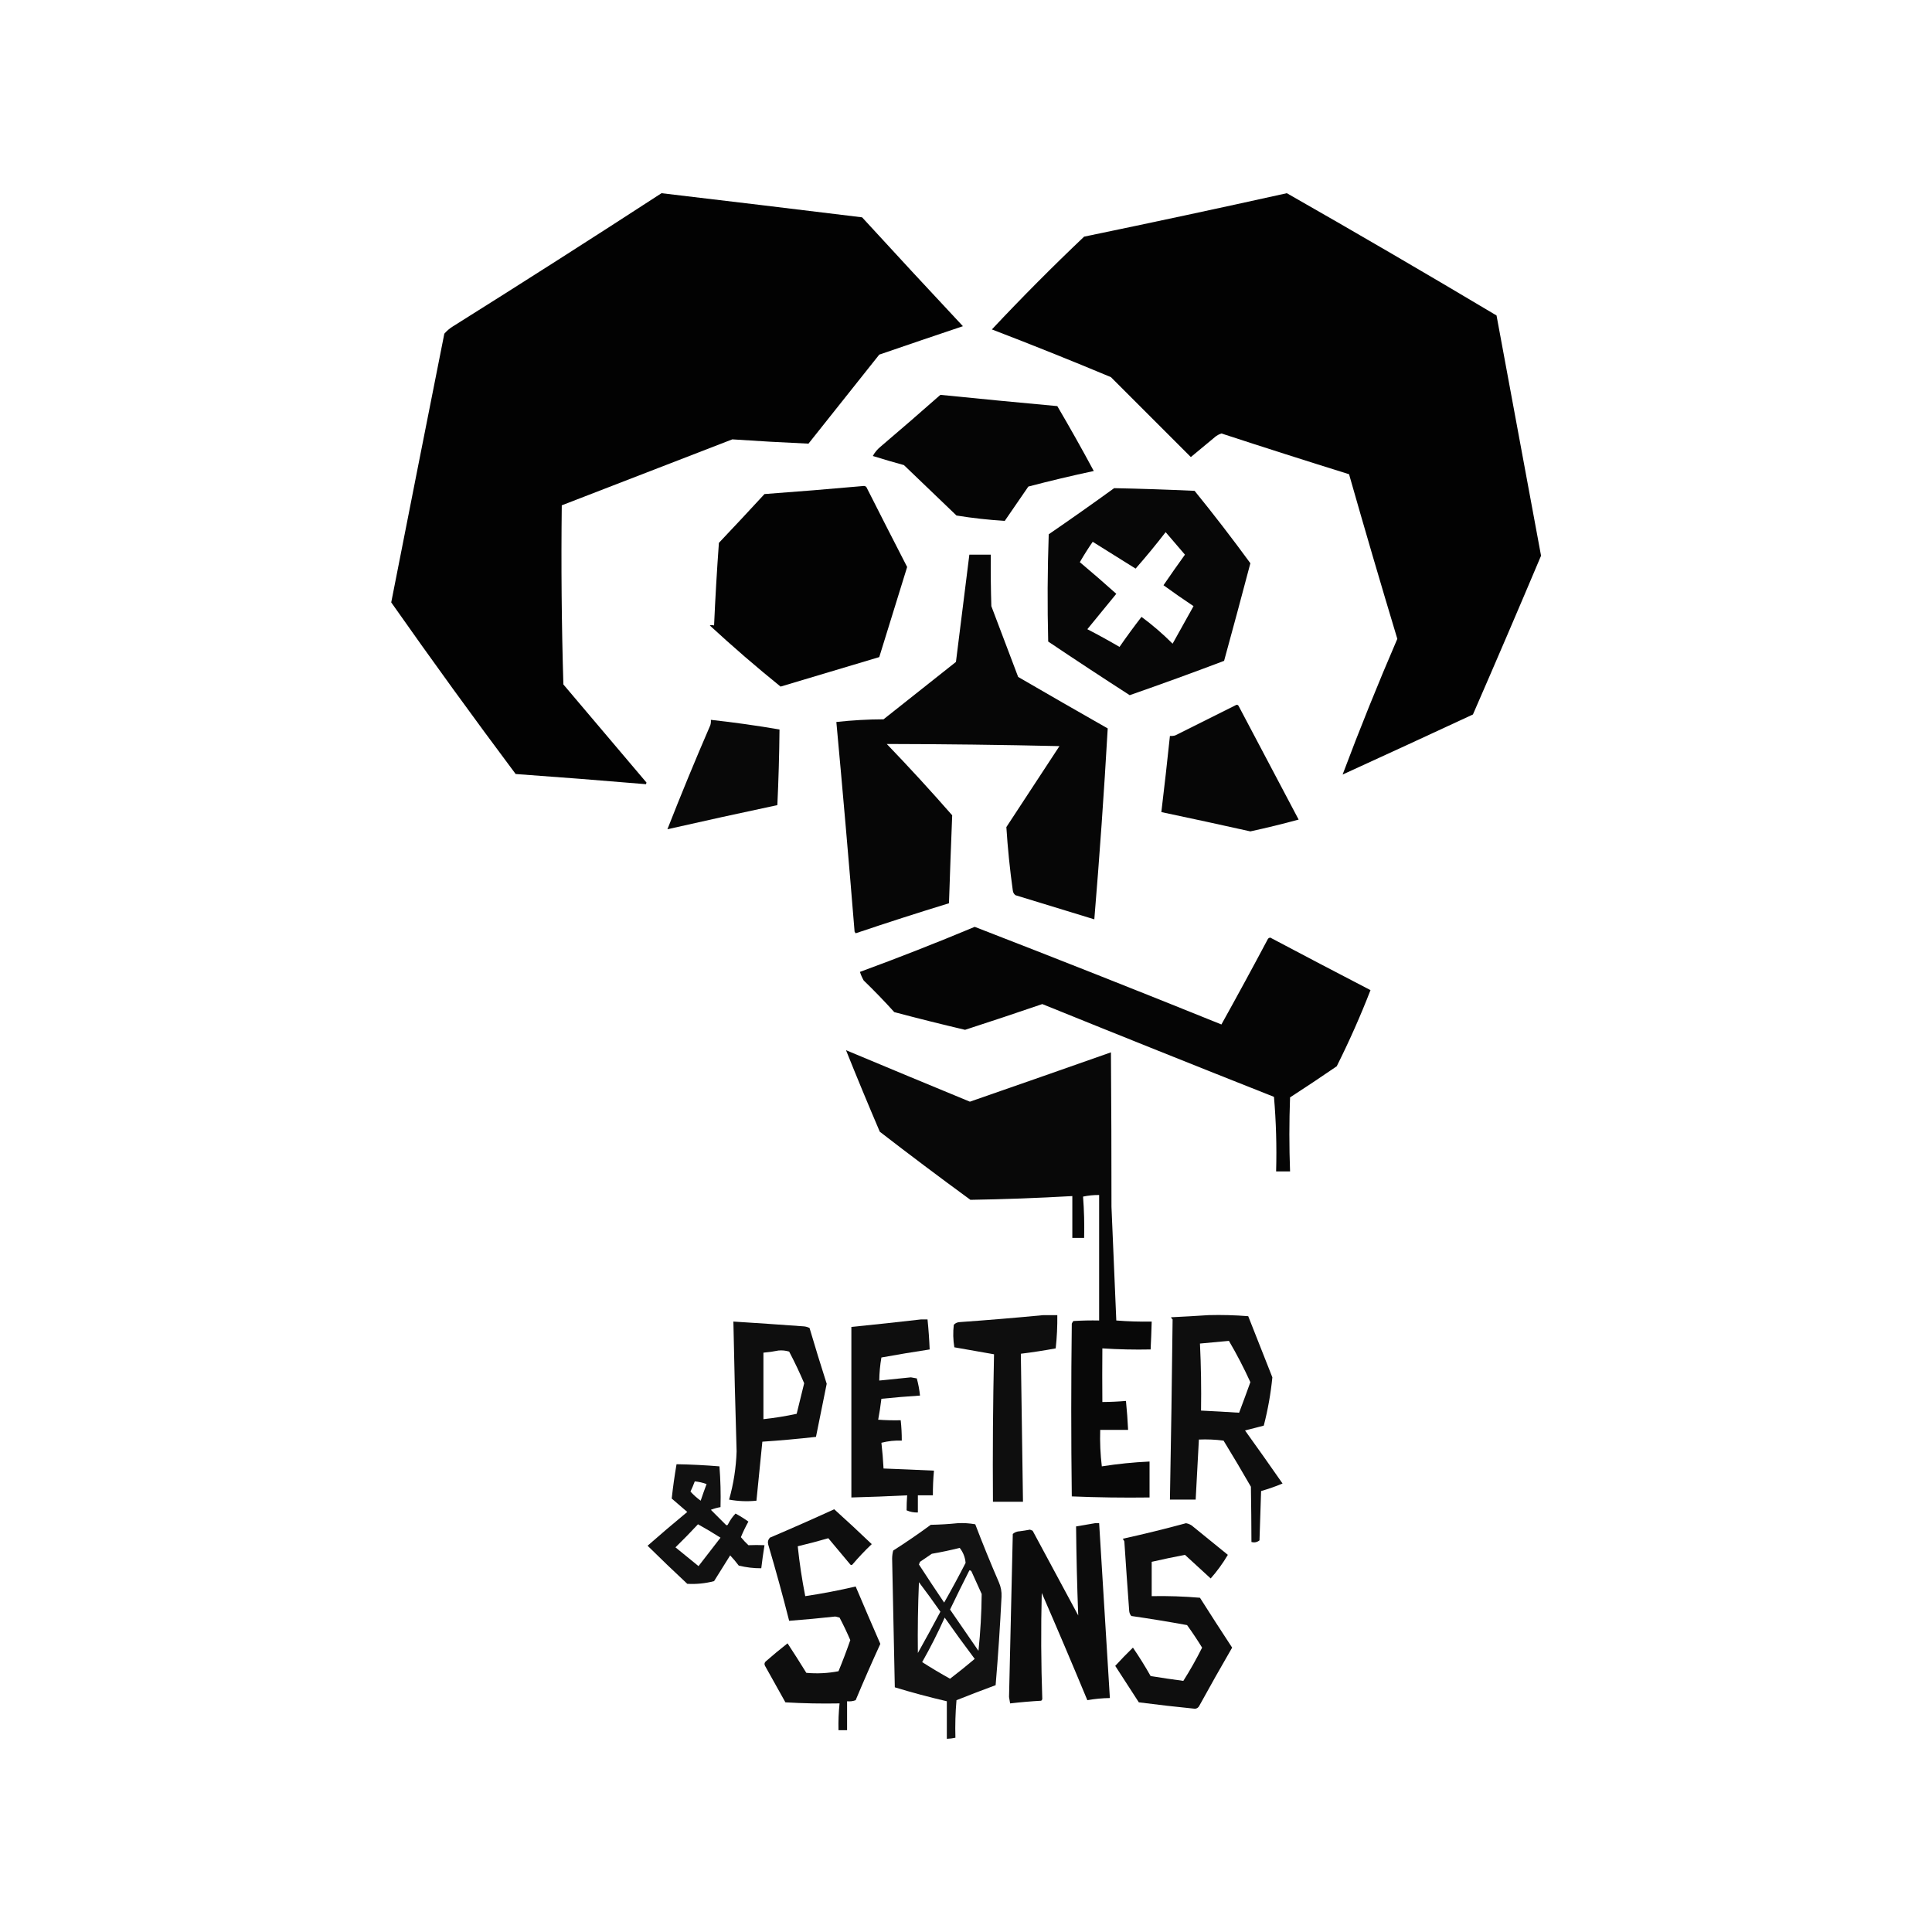
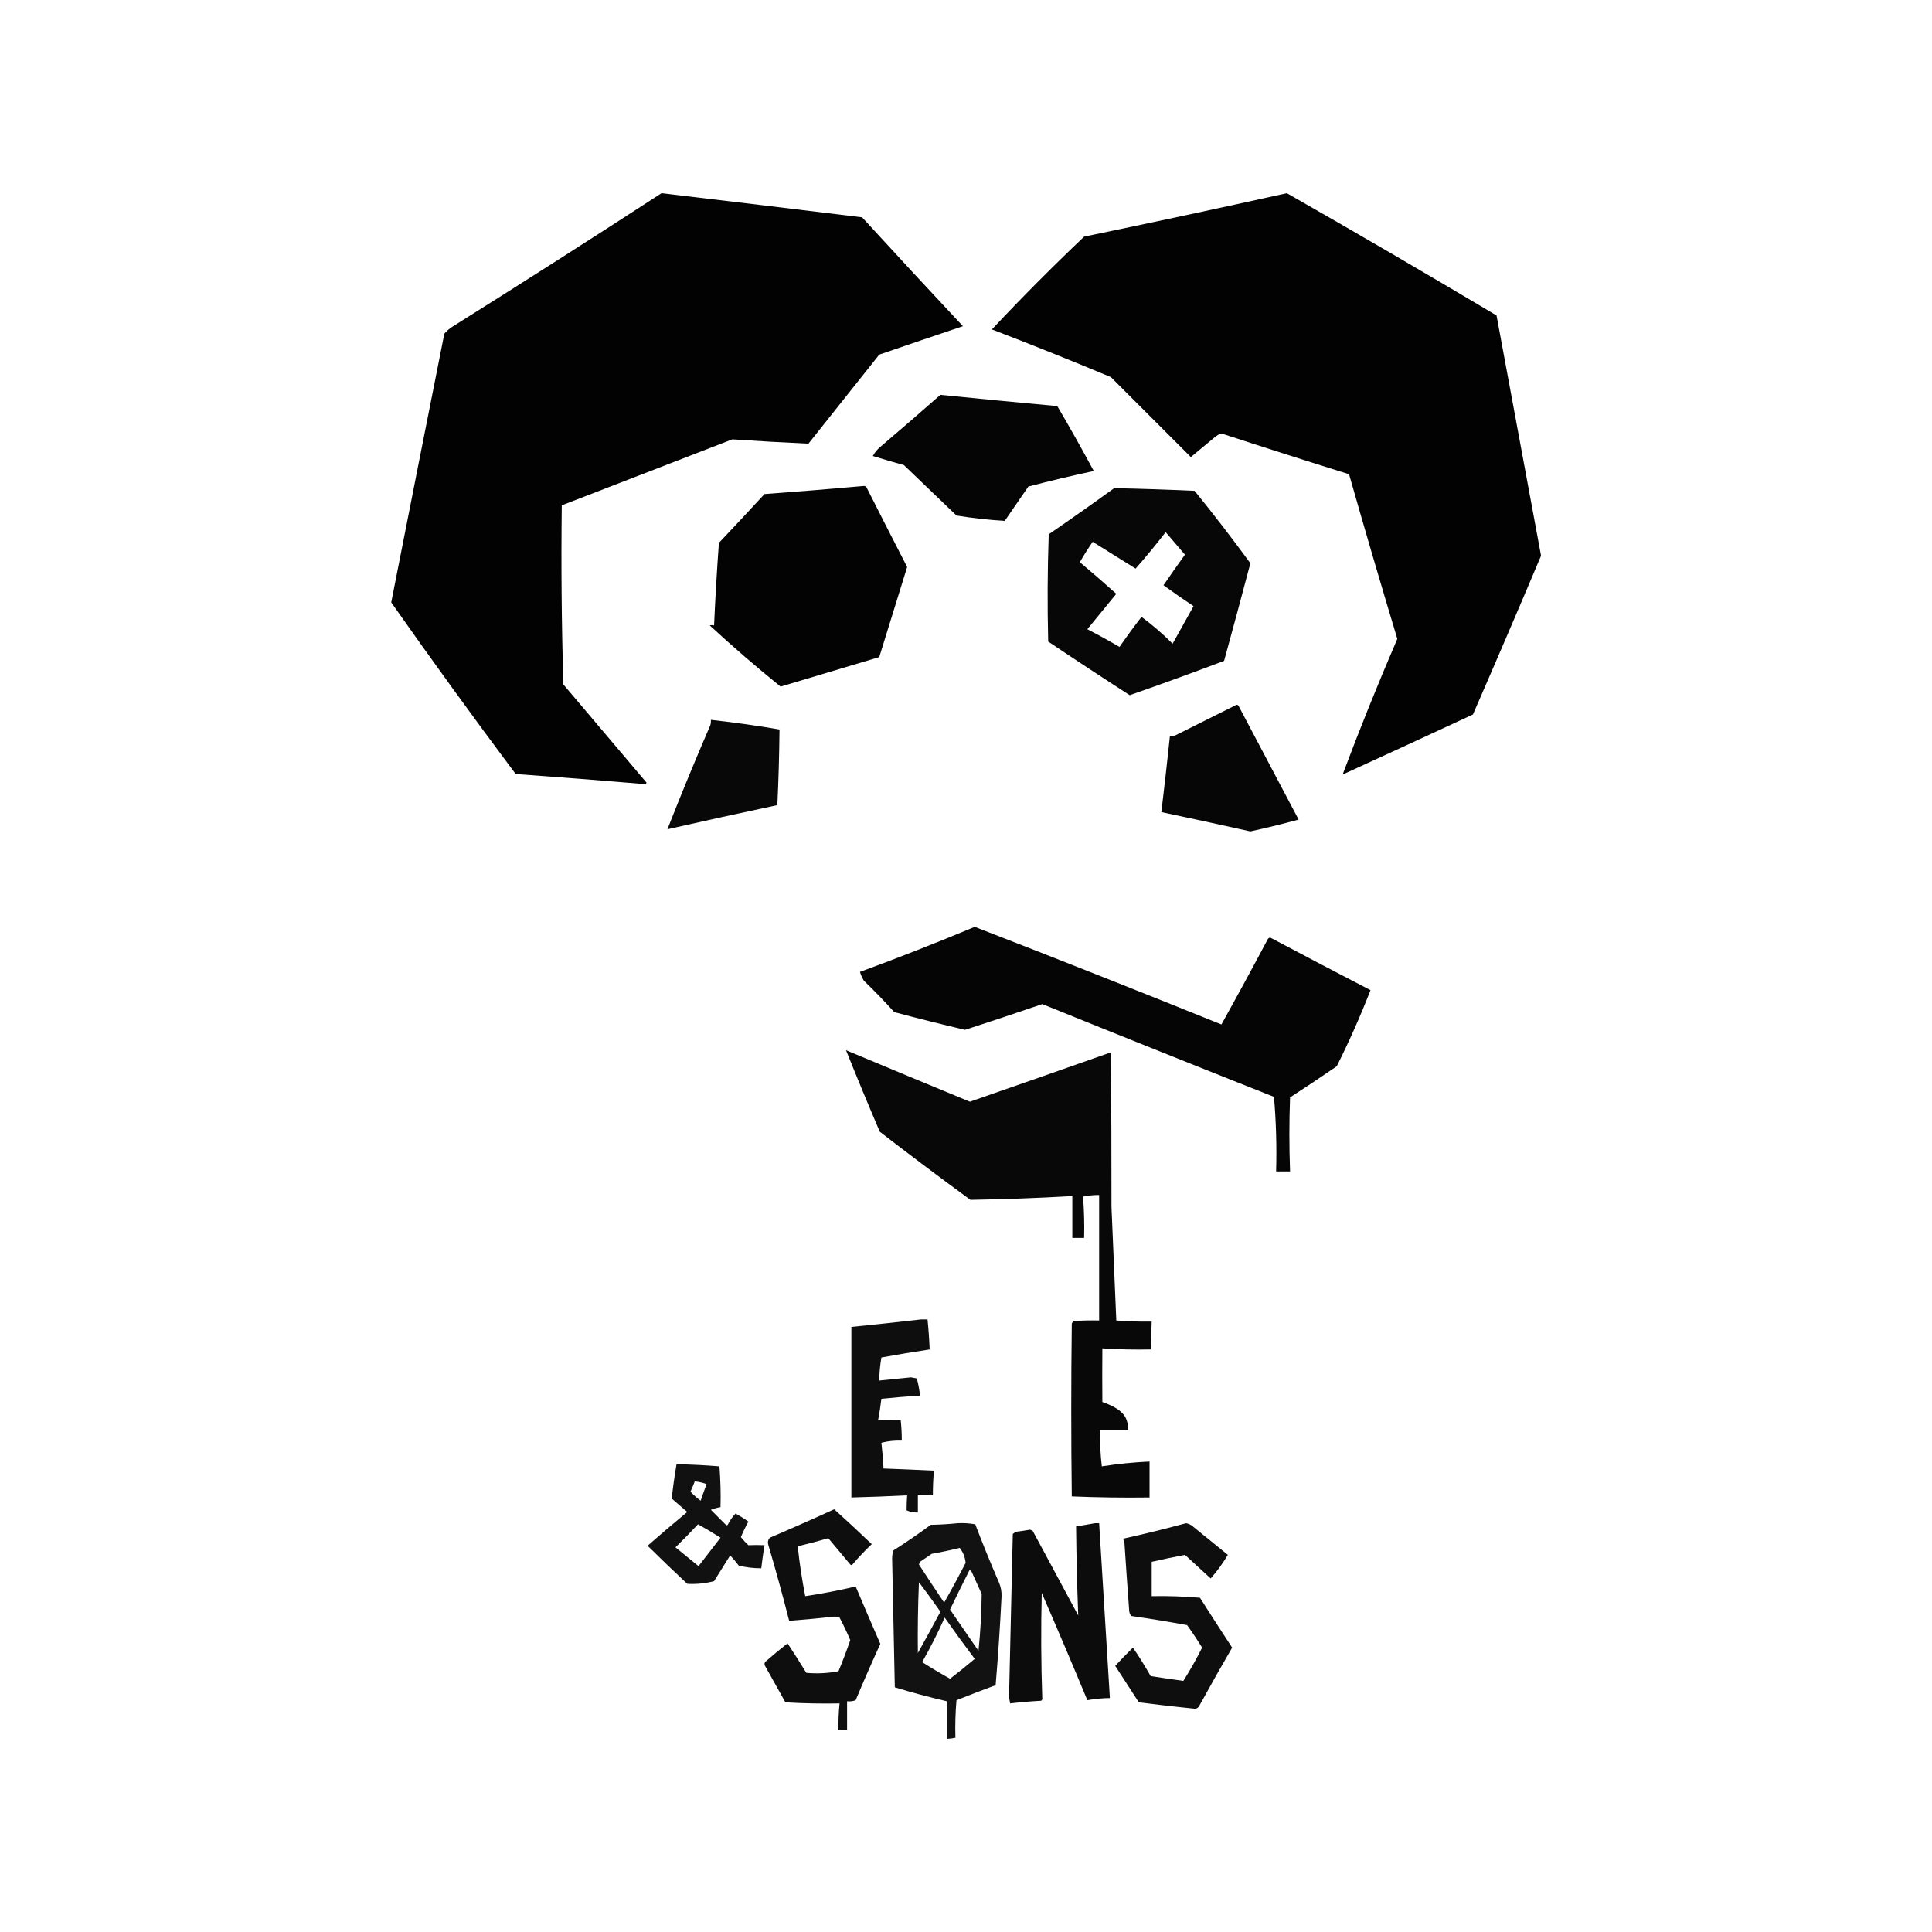
<svg xmlns="http://www.w3.org/2000/svg" width="400" height="400" viewBox="0 0 400 400" fill="none">
  <rect width="400" height="400" fill="white" />
  <path opacity="0.991" fill-rule="evenodd" clip-rule="evenodd" d="M136.961 40C150.805 41.636 164.647 43.302 178.488 44.996C185.405 52.543 192.363 60.056 199.362 67.536C193.581 69.476 187.808 71.437 182.041 73.421C177.155 79.565 172.27 85.709 167.384 91.853C162.124 91.618 156.869 91.322 151.618 90.965C139.848 95.517 128.078 100.069 116.309 104.622C116.16 116.985 116.271 129.346 116.642 141.707C122.382 148.483 128.118 155.256 133.852 162.026C133.815 162.137 133.778 162.248 133.741 162.359C124.764 161.599 115.77 160.896 106.76 160.25C97.989 148.522 89.402 136.678 81 124.719C84.647 106.172 88.311 87.629 91.992 69.091C92.467 68.535 93.022 68.054 93.658 67.647C108.182 58.537 122.616 49.321 136.961 40Z" fill="black" />
  <path opacity="0.991" fill-rule="evenodd" clip-rule="evenodd" d="M266.427 40C280.968 48.289 295.438 56.728 309.841 65.316C312.928 81.894 315.999 98.475 319.057 115.059C314.422 126.036 309.721 136.992 304.956 147.925C295.98 152.099 286.986 156.244 277.974 160.361C281.503 150.962 285.278 141.598 289.3 132.269C285.882 120.934 282.551 109.571 279.307 98.182C270.477 95.432 261.668 92.619 252.881 89.743C252.488 89.874 252.118 90.059 251.77 90.298C250.031 91.742 248.291 93.185 246.552 94.629C241.037 89.114 235.522 83.599 230.008 78.085C221.831 74.661 213.614 71.367 205.358 68.203C211.517 61.637 217.883 55.234 224.456 48.994C238.497 46.09 252.487 43.092 266.427 40Z" fill="black" />
  <path opacity="0.979" fill-rule="evenodd" clip-rule="evenodd" d="M194.699 81.749C202.751 82.562 210.82 83.339 218.904 84.081C221.515 88.527 224.032 93.005 226.455 97.516C221.917 98.483 217.402 99.557 212.908 100.736C211.28 103.104 209.651 105.473 208.023 107.842C204.681 107.639 201.35 107.27 198.03 106.731C194.403 103.252 190.776 99.773 187.148 96.294C184.979 95.697 182.833 95.068 180.708 94.407C181.101 93.68 181.619 93.051 182.263 92.519C186.451 88.959 190.596 85.369 194.699 81.749Z" fill="black" />
  <path opacity="0.986" fill-rule="evenodd" clip-rule="evenodd" d="M178.71 100.625C178.971 100.576 179.193 100.65 179.376 100.847C182.168 106.371 184.981 111.886 187.815 117.391C185.889 123.612 183.964 129.83 182.041 136.044C175.231 138.08 168.421 140.116 161.611 142.151C156.594 138.098 151.709 133.879 146.954 129.493C147.189 129.403 147.485 129.403 147.842 129.493C148.095 123.785 148.428 118.085 148.842 112.394C152.013 109.047 155.159 105.679 158.28 102.29C165.128 101.789 171.938 101.233 178.71 100.625Z" fill="black" />
  <path opacity="0.971" fill-rule="evenodd" clip-rule="evenodd" d="M230.674 101.069C236.228 101.18 241.78 101.365 247.329 101.624C251.313 106.531 255.162 111.528 258.876 116.613C257.097 123.359 255.284 130.095 253.436 136.822C246.969 139.274 240.455 141.642 233.894 143.928C228.234 140.283 222.608 136.582 217.017 132.824C216.832 125.421 216.868 118.019 217.128 110.618C221.697 107.484 226.212 104.301 230.674 101.069ZM241.333 110.173C242.654 111.718 243.986 113.272 245.33 114.837C243.821 116.931 242.341 119.041 240.889 121.166C242.932 122.654 245.004 124.097 247.107 125.496C245.663 128.087 244.22 130.678 242.776 133.268C240.758 131.249 238.612 129.398 236.336 127.717C234.767 129.743 233.249 131.816 231.784 133.935C229.599 132.657 227.378 131.436 225.122 130.271C227.121 127.828 229.119 125.385 231.118 122.942C228.634 120.717 226.117 118.534 223.568 116.391C224.403 114.939 225.292 113.533 226.232 112.172C229.193 114.022 232.154 115.873 235.115 117.724C237.27 115.273 239.343 112.756 241.333 110.173Z" fill="black" />
-   <path opacity="0.976" fill-rule="evenodd" clip-rule="evenodd" d="M200.695 114.837C202.175 114.837 203.655 114.837 205.136 114.837C205.099 118.391 205.136 121.944 205.247 125.496C207.098 130.382 208.948 135.267 210.799 140.153C216.962 143.734 223.142 147.287 229.341 150.812C228.589 163.985 227.664 177.161 226.566 190.34C221.131 188.677 215.69 187.011 210.244 185.344C209.918 185.1 209.733 184.767 209.688 184.344C209.079 179.986 208.635 175.619 208.356 171.242C212.02 165.653 215.684 160.065 219.348 154.476C207.426 154.204 195.508 154.056 183.595 154.032C188.234 158.855 192.749 163.777 197.142 168.799C196.897 174.864 196.675 180.933 196.475 187.009C190.013 188.99 183.573 191.063 177.155 193.227C177.081 193.116 177.007 193.005 176.933 192.894C175.754 178.412 174.495 163.941 173.158 149.48C176.402 149.122 179.659 148.937 182.929 148.924C187.926 144.964 192.922 141.004 197.919 137.044C198.855 129.641 199.78 122.238 200.695 114.837Z" fill="black" />
  <path opacity="0.974" fill-rule="evenodd" clip-rule="evenodd" d="M255.99 145.926C256.184 145.897 256.332 145.971 256.434 146.149C260.58 153.995 264.724 161.841 268.87 169.688C265.565 170.586 262.234 171.4 258.876 172.13C252.739 170.763 246.595 169.43 240.445 168.133C241.079 162.882 241.671 157.627 242.221 152.366C242.599 152.402 242.969 152.365 243.332 152.255C247.578 150.132 251.798 148.023 255.99 145.926Z" fill="black" />
  <path opacity="0.967" fill-rule="evenodd" clip-rule="evenodd" d="M147.176 149.035C151.933 149.557 156.67 150.223 161.388 151.034C161.337 156.269 161.189 161.488 160.944 166.69C153.341 168.304 145.754 169.97 138.182 171.686C141.006 164.48 143.967 157.3 147.065 150.146C147.175 149.783 147.212 149.413 147.176 149.035Z" fill="black" />
  <path opacity="0.977" fill-rule="evenodd" clip-rule="evenodd" d="M201.805 191.894C218.869 198.501 235.895 205.237 252.881 212.103C256.157 206.216 259.376 200.295 262.54 194.337C262.665 194.221 262.814 194.147 262.985 194.115C269.884 197.769 276.806 201.396 283.748 204.996C281.694 210.298 279.362 215.554 276.753 220.763C273.564 222.954 270.344 225.1 267.093 227.203C266.904 232.309 266.904 237.417 267.093 242.526C266.131 242.526 265.168 242.526 264.206 242.526C264.35 237.33 264.202 232.186 263.762 227.092C247.748 220.751 231.759 214.348 215.795 207.883C210.486 209.702 205.156 211.479 199.806 213.213C194.905 212.062 190.02 210.84 185.15 209.549C183.121 207.298 181.011 205.114 178.821 202.998C178.492 202.418 178.233 201.826 178.044 201.221C186.048 198.282 193.969 195.173 201.805 191.894Z" fill="black" />
-   <path opacity="0.967" fill-rule="evenodd" clip-rule="evenodd" d="M175.157 217.432C183.691 221.005 192.241 224.559 200.806 228.092C210.548 224.708 220.282 221.303 230.008 217.877C230.086 228.535 230.123 239.194 230.119 249.854C230.467 257.7 230.8 265.548 231.118 273.394C233.491 273.587 235.934 273.66 238.446 273.616C238.393 275.541 238.319 277.466 238.224 279.389C234.883 279.46 231.551 279.385 228.231 279.167C228.202 282.856 228.202 286.558 228.231 290.271C229.863 290.26 231.492 290.186 233.117 290.049C233.32 292.043 233.468 294.041 233.561 296.044C231.636 296.044 229.712 296.044 227.787 296.044C227.708 298.572 227.819 301.088 228.12 303.595C231.393 303.08 234.687 302.746 238.002 302.595C237.992 305.029 237.992 307.508 238.002 310.035C232.619 310.108 227.252 310.033 221.902 309.813C221.754 297.894 221.754 285.978 221.902 274.06C221.985 273.855 222.096 273.671 222.235 273.505C224.01 273.394 225.787 273.356 227.565 273.394C227.565 264.733 227.565 256.072 227.565 247.412C226.443 247.4 225.333 247.511 224.234 247.745C224.454 250.577 224.527 253.427 224.456 256.294C223.642 256.294 222.828 256.294 222.013 256.294C222.013 253.407 222.013 250.521 222.013 247.634C214.986 248.037 207.954 248.296 200.917 248.411C194.599 243.796 188.344 239.095 182.152 234.31C179.753 228.703 177.422 223.077 175.157 217.432Z" fill="black" />
-   <path opacity="0.943" fill-rule="evenodd" clip-rule="evenodd" d="M216.017 272.283C216.98 272.283 217.942 272.283 218.904 272.283C218.934 274.584 218.822 276.88 218.571 279.167C216.184 279.609 213.778 279.98 211.354 280.278C211.505 290.493 211.653 300.708 211.798 310.923C209.725 310.923 207.653 310.923 205.58 310.923C205.507 300.728 205.581 290.551 205.802 280.389C203.061 279.907 200.322 279.425 197.586 278.945C197.327 277.395 197.29 275.841 197.475 274.282C197.794 273.938 198.201 273.753 198.696 273.727C204.51 273.316 210.283 272.834 216.017 272.283Z" fill="black" />
-   <path opacity="0.943" fill-rule="evenodd" clip-rule="evenodd" d="M250.216 272.283C252.959 272.21 255.698 272.283 258.432 272.505C260.098 276.725 261.763 280.944 263.429 285.163C263.096 288.53 262.505 291.861 261.652 295.156C260.369 295.505 259.074 295.838 257.766 296.156C260.384 299.8 262.976 303.464 265.538 307.148C264.084 307.756 262.605 308.274 261.097 308.702C260.991 312.107 260.879 315.511 260.764 318.917C260.267 319.313 259.711 319.424 259.098 319.251C259.087 315.455 259.05 311.645 258.987 307.814C257.144 304.603 255.256 301.419 253.325 298.265C251.629 298.043 249.926 297.97 248.217 298.043C247.995 302.189 247.773 306.333 247.551 310.479C245.774 310.479 243.998 310.479 242.221 310.479C242.453 298.043 242.639 285.607 242.776 273.171C242.623 273.054 242.512 272.907 242.443 272.727C245.021 272.603 247.612 272.456 250.216 272.283ZM254.435 277.613C256.054 280.369 257.534 283.218 258.876 286.162C258.117 288.274 257.339 290.384 256.545 292.491C253.929 292.32 251.302 292.174 248.661 292.047C248.734 287.404 248.66 282.778 248.439 278.168C250.472 277.981 252.47 277.797 254.435 277.613Z" fill="black" />
+   <path opacity="0.967" fill-rule="evenodd" clip-rule="evenodd" d="M175.157 217.432C183.691 221.005 192.241 224.559 200.806 228.092C210.548 224.708 220.282 221.303 230.008 217.877C230.086 228.535 230.123 239.194 230.119 249.854C230.467 257.7 230.8 265.548 231.118 273.394C233.491 273.587 235.934 273.66 238.446 273.616C238.393 275.541 238.319 277.466 238.224 279.389C234.883 279.46 231.551 279.385 228.231 279.167C228.202 282.856 228.202 286.558 228.231 290.271C233.32 292.043 233.468 294.041 233.561 296.044C231.636 296.044 229.712 296.044 227.787 296.044C227.708 298.572 227.819 301.088 228.12 303.595C231.393 303.08 234.687 302.746 238.002 302.595C237.992 305.029 237.992 307.508 238.002 310.035C232.619 310.108 227.252 310.033 221.902 309.813C221.754 297.894 221.754 285.978 221.902 274.06C221.985 273.855 222.096 273.671 222.235 273.505C224.01 273.394 225.787 273.356 227.565 273.394C227.565 264.733 227.565 256.072 227.565 247.412C226.443 247.4 225.333 247.511 224.234 247.745C224.454 250.577 224.527 253.427 224.456 256.294C223.642 256.294 222.828 256.294 222.013 256.294C222.013 253.407 222.013 250.521 222.013 247.634C214.986 248.037 207.954 248.296 200.917 248.411C194.599 243.796 188.344 239.095 182.152 234.31C179.753 228.703 177.422 223.077 175.157 217.432Z" fill="black" />
  <path opacity="0.942" fill-rule="evenodd" clip-rule="evenodd" d="M190.702 273.171C191.146 273.171 191.59 273.171 192.034 273.171C192.245 275.239 192.393 277.311 192.478 279.389C189.141 279.896 185.81 280.451 182.485 281.055C182.211 282.625 182.063 284.215 182.041 285.829C184.224 285.616 186.408 285.394 188.592 285.163C188.999 285.236 189.406 285.312 189.813 285.385C190.131 286.551 190.353 287.735 190.479 288.938C187.81 289.111 185.145 289.333 182.485 289.604C182.308 291.061 182.085 292.505 181.819 293.935C183.371 294.046 184.926 294.084 186.482 294.046C186.635 295.447 186.71 296.853 186.704 298.265C185.274 298.205 183.868 298.354 182.485 298.709C182.688 300.477 182.836 302.253 182.929 304.039C186.409 304.168 189.888 304.316 193.366 304.483C193.209 306.182 193.135 307.883 193.144 309.591C192.108 309.591 191.072 309.591 190.035 309.591C190.035 310.774 190.035 311.96 190.035 313.144C189.218 313.175 188.441 313.026 187.704 312.699C187.702 311.667 187.74 310.632 187.815 309.591C183.968 309.788 180.118 309.937 176.267 310.035C176.267 298.265 176.267 286.495 176.267 274.726C181.113 274.242 185.925 273.724 190.702 273.171Z" fill="black" />
-   <path opacity="0.944" fill-rule="evenodd" clip-rule="evenodd" d="M151.84 273.616C156.726 273.924 161.611 274.257 166.496 274.615C166.886 274.659 167.256 274.77 167.607 274.948C168.746 278.81 169.93 282.66 171.16 286.496C170.404 290.162 169.664 293.826 168.939 297.488C165.245 297.905 161.543 298.239 157.836 298.487C157.441 302.558 157.034 306.63 156.614 310.701C154.734 310.899 152.846 310.823 150.951 310.479C151.879 307.208 152.397 303.877 152.506 300.486C152.236 291.53 152.014 282.574 151.84 273.616ZM161.167 279.611C161.921 279.54 162.662 279.614 163.387 279.834C164.514 281.976 165.551 284.159 166.496 286.385C165.992 288.499 165.474 290.608 164.942 292.713C162.667 293.204 160.372 293.573 158.058 293.824C158.058 289.234 158.058 284.646 158.058 280.056C159.132 279.965 160.168 279.816 161.167 279.611Z" fill="black" />
  <path opacity="0.93" fill-rule="evenodd" clip-rule="evenodd" d="M140.07 303.151C143.042 303.202 146.003 303.35 148.953 303.595C149.175 306.404 149.249 309.218 149.175 312.033C148.494 312.149 147.827 312.335 147.176 312.589C148.213 313.626 149.249 314.66 150.285 315.697C150.47 315.851 150.618 315.813 150.729 315.586C151.141 314.76 151.659 314.021 152.284 313.366C153.209 313.865 154.098 314.421 154.949 315.031C154.367 316.073 153.849 317.145 153.394 318.251C153.872 318.84 154.39 319.395 154.949 319.917C156.056 319.868 157.166 319.868 158.28 319.917C158.025 321.498 157.803 323.09 157.613 324.691C156.063 324.705 154.508 324.52 152.95 324.136C152.399 323.401 151.807 322.697 151.173 322.026C150.063 323.803 148.953 325.58 147.842 327.356C146.023 327.833 144.172 328.02 142.291 327.911C139.512 325.317 136.773 322.69 134.074 320.028C136.78 317.654 139.519 315.322 142.291 313.033C141.217 312.107 140.144 311.183 139.071 310.257C139.33 307.885 139.663 305.518 140.07 303.151ZM143.845 306.704C144.681 306.784 145.495 306.968 146.288 307.259C145.864 308.396 145.457 309.544 145.067 310.701C144.283 310.139 143.58 309.508 142.957 308.813C143.286 308.118 143.583 307.414 143.845 306.704ZM144.511 315.586C146.087 316.455 147.642 317.381 149.175 318.362C147.657 320.323 146.14 322.286 144.622 324.247C143.031 322.952 141.44 321.656 139.848 320.361C141.448 318.798 143.002 317.208 144.511 315.586Z" fill="black" />
  <path opacity="0.943" fill-rule="evenodd" clip-rule="evenodd" d="M172.714 312.477C175.329 314.834 177.92 317.239 180.486 319.695C179.073 321.034 177.74 322.439 176.489 323.914C176.341 324.063 176.193 324.063 176.045 323.914C174.528 322.1 173.01 320.288 171.493 318.473C169.404 319.079 167.294 319.635 165.164 320.139C165.519 323.567 166.037 327.01 166.718 330.465C170.179 329.95 173.658 329.284 177.155 328.466C178.837 332.437 180.539 336.399 182.263 340.347C180.497 344.202 178.794 348.088 177.155 352.006C176.581 352.223 175.989 352.296 175.379 352.228C175.379 354.226 175.379 356.225 175.379 358.223C174.787 358.223 174.195 358.223 173.602 358.223C173.557 356.365 173.631 354.515 173.824 352.672C170.069 352.745 166.331 352.67 162.61 352.45C161.204 349.934 159.797 347.415 158.391 344.899C158.217 344.58 158.254 344.282 158.502 344.011C159.986 342.712 161.503 341.453 163.054 340.236C164.375 342.246 165.67 344.282 166.94 346.343C169.18 346.547 171.4 346.436 173.602 346.01C174.479 343.887 175.293 341.739 176.045 339.57C175.366 337.989 174.626 336.434 173.824 334.906C173.528 334.833 173.232 334.758 172.936 334.684C169.756 335.033 166.573 335.33 163.387 335.572C162.049 330.294 160.605 325.038 159.057 319.806C158.904 319.268 159.015 318.786 159.39 318.362C163.877 316.45 168.319 314.489 172.714 312.477Z" fill="black" />
  <path opacity="0.929" fill-rule="evenodd" clip-rule="evenodd" d="M198.252 315.364C199.494 315.295 200.715 315.371 201.916 315.586C203.458 319.619 205.086 323.616 206.801 327.578C207.221 328.533 207.406 329.532 207.357 330.576C207.058 336.692 206.651 342.799 206.135 348.897C203.424 349.9 200.723 350.937 198.03 352.006C197.808 354.593 197.734 357.182 197.808 359.778C197.224 359.909 196.632 359.982 196.031 360C196.031 357.408 196.031 354.819 196.031 352.228C192.407 351.386 188.816 350.424 185.261 349.341C185.081 340.458 184.896 331.575 184.706 322.693C184.712 322.117 184.786 321.562 184.928 321.027C187.579 319.337 190.17 317.561 192.7 315.697C194.59 315.66 196.44 315.549 198.252 315.364ZM198.696 320.472C199.415 321.391 199.822 322.428 199.917 323.581C198.493 326.354 197.013 329.095 195.476 331.797C193.704 329.175 191.964 326.548 190.257 323.914C190.331 323.73 190.406 323.543 190.479 323.359C191.294 322.804 192.108 322.248 192.922 321.693C194.891 321.353 196.815 320.947 198.696 320.472ZM200.695 325.135C200.889 325.106 201.037 325.18 201.139 325.357C201.842 326.912 202.545 328.466 203.248 330.021C203.211 333.951 202.989 337.873 202.582 341.79C200.617 338.939 198.656 336.088 196.697 333.241C198.009 330.507 199.342 327.805 200.695 325.135ZM190.257 327.578C191.768 329.572 193.249 331.609 194.699 333.685C193.166 336.567 191.612 339.416 190.035 342.235C189.976 337.345 190.05 332.459 190.257 327.578ZM195.587 334.906C197.604 337.778 199.677 340.627 201.805 343.456C200.135 344.868 198.432 346.236 196.697 347.564C194.736 346.474 192.811 345.326 190.924 344.122C192.626 341.124 194.18 338.053 195.587 334.906Z" fill="black" />
  <path opacity="0.95" fill-rule="evenodd" clip-rule="evenodd" d="M226.677 315.364C226.973 315.364 227.269 315.364 227.565 315.364C228.305 327.429 229.045 339.497 229.786 351.561C228.217 351.581 226.662 351.73 225.122 352.006C222.042 344.584 218.896 337.183 215.684 329.799C215.501 337.136 215.538 344.464 215.795 351.784C215.749 351.915 215.675 352.026 215.573 352.117C213.415 352.239 211.269 352.423 209.133 352.672C209.059 352.228 208.985 351.784 208.911 351.339C209.185 340.089 209.445 328.837 209.688 317.585C210.094 317.236 210.575 317.05 211.132 317.03C211.838 316.939 212.542 316.828 213.241 316.697C213.426 316.77 213.612 316.846 213.797 316.919C216.943 322.766 220.088 328.615 223.235 334.462C223 328.322 222.852 322.18 222.79 316.031C224.106 315.8 225.401 315.578 226.677 315.364Z" fill="black" />
  <path opacity="0.944" fill-rule="evenodd" clip-rule="evenodd" d="M245.552 315.364C246.139 315.464 246.657 315.724 247.107 316.142C249.476 318.067 251.844 319.99 254.213 321.915C253.143 323.712 251.958 325.34 250.66 326.801C248.883 325.173 247.107 323.543 245.33 321.915C243.039 322.351 240.744 322.833 238.446 323.359C238.446 325.728 238.446 328.096 238.446 330.465C241.784 330.403 245.115 330.514 248.439 330.798C250.632 334.26 252.853 337.702 255.101 341.124C252.799 345.093 250.541 349.09 248.328 353.116C248.156 353.496 247.86 353.718 247.44 353.782C243.545 353.394 239.659 352.949 235.781 352.45C234.153 349.934 232.524 347.415 230.896 344.899C232.092 343.594 233.313 342.335 234.56 341.124C235.862 343.023 237.084 344.986 238.224 347.009C240.479 347.375 242.736 347.709 244.997 348.008C246.402 345.792 247.698 343.498 248.883 341.124C247.902 339.532 246.866 337.978 245.774 336.461C241.941 335.759 238.092 335.131 234.227 334.573C233.96 334.273 233.811 333.903 233.783 333.463C233.432 328.691 233.099 323.916 232.783 319.14C232.7 318.935 232.589 318.751 232.45 318.584C236.87 317.609 241.238 316.535 245.552 315.364Z" fill="black" />
</svg>